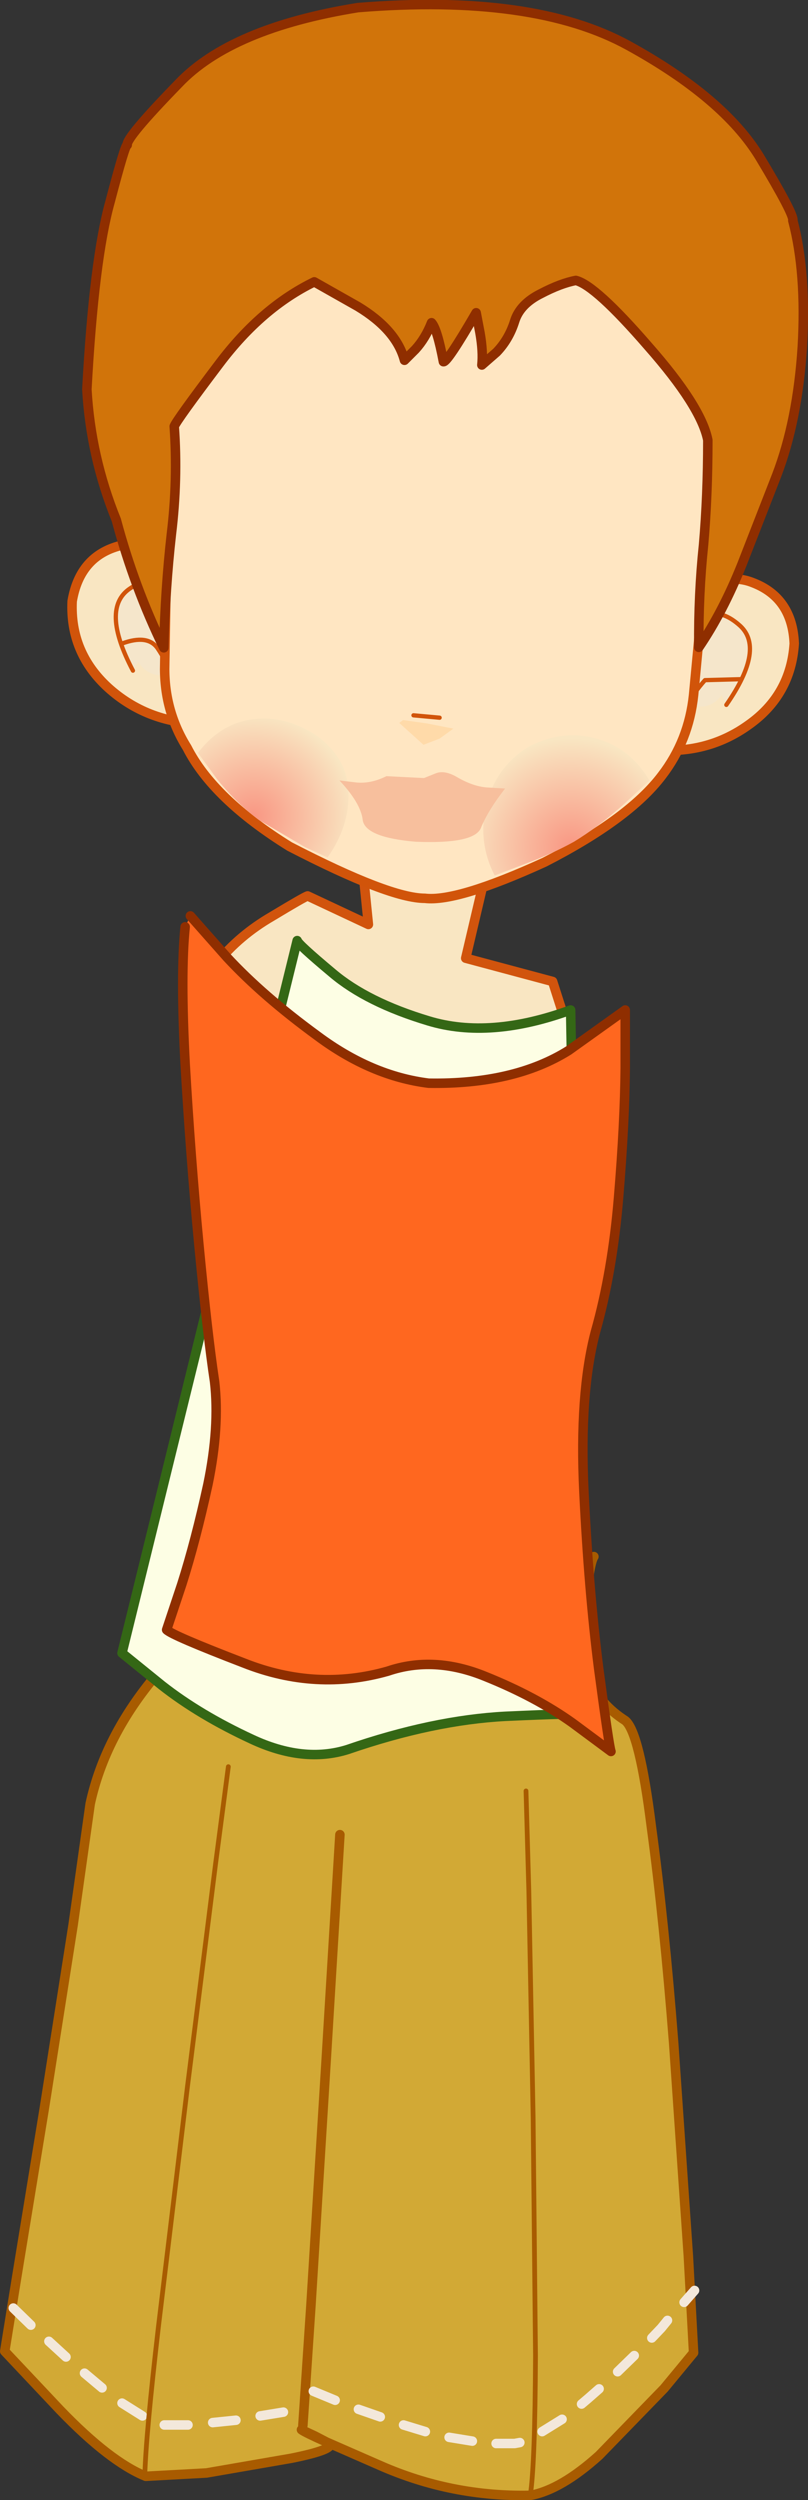
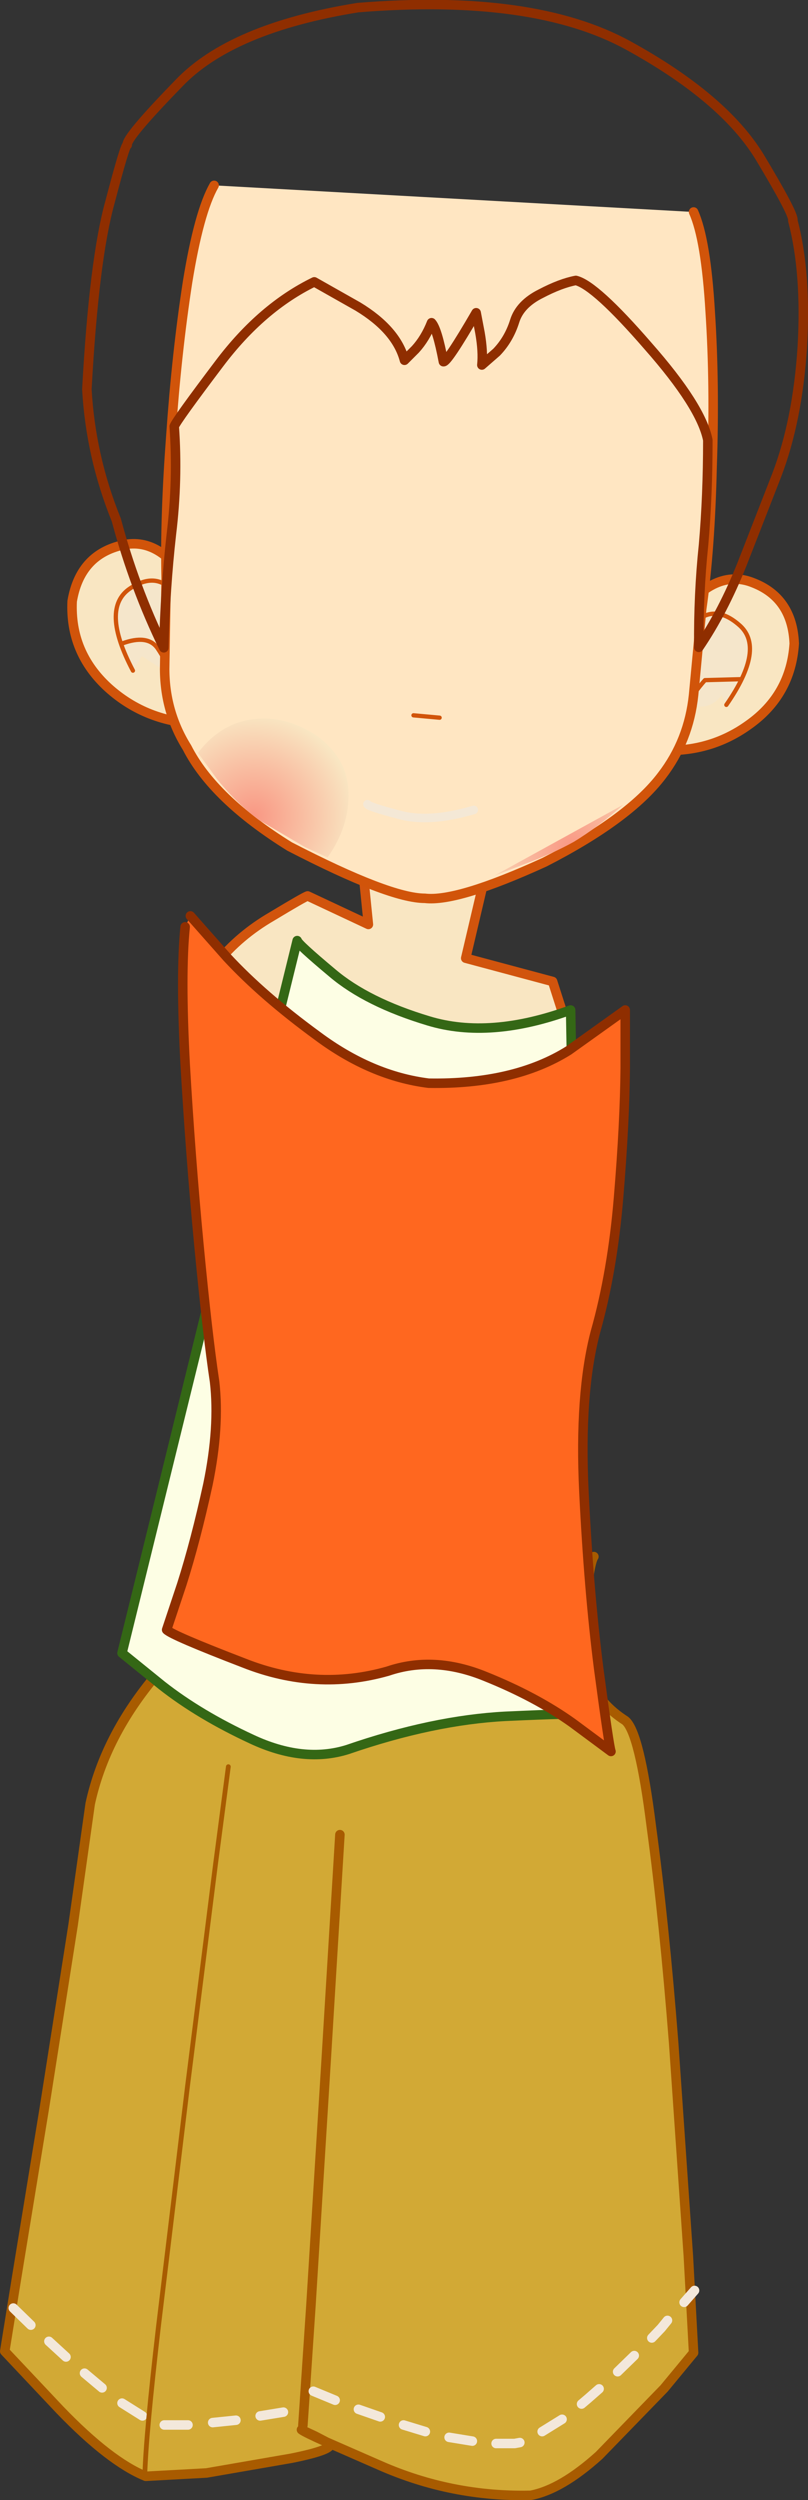
<svg xmlns="http://www.w3.org/2000/svg" height="263.0px" width="85.1px">
  <rect width="100%" height="100%" fill="#333333" stroke="none" />
  <g transform="matrix(1.0, 0.0, 0.0, 1.0, -15.05, -0.9)">
    <path d="M88.1 248.4 L85.0 252.15 78.15 259.2 Q74.15 262.8 70.95 263.4 62.65 263.6 55.05 260.25 L49.45 257.8 49.8 258.05 Q49.95 258.65 45.75 259.5 L36.8 261.05 30.4 261.4 Q26.6 259.85 21.35 254.4 L15.55 248.25 16.8 240.5 19.7 222.8 22.75 203.4 24.55 190.65 Q26.1 183.5 31.55 177.05 37.1 170.6 37.75 170.1 37.95 170.45 43.7 172.55 49.45 174.55 58.5 173.7 67.5 172.9 77.6 164.65 77.05 165.4 76.45 172.0 75.75 178.6 80.9 181.9 82.4 183.1 83.65 193.05 85.0 203.0 86.0 215.8 L87.55 238.25 88.1 248.4 M46.8 256.5 L48.2 257.15 49.45 257.8 Q47.1 256.75 46.8 256.5 47.1 256.75 49.45 257.8 L48.2 257.15 46.8 256.5" fill="#d2a935" fill-rule="evenodd" stroke="none" />
    <path d="M88.1 248.4 L85.0 252.15 78.15 259.2 Q74.15 262.8 70.95 263.4 62.65 263.6 55.05 260.25 L49.45 257.8 49.8 258.05 Q49.95 258.65 45.75 259.5 L36.8 261.05 30.4 261.4 Q26.6 259.85 21.35 254.4 L15.55 248.25 16.8 240.5 19.7 222.8 22.75 203.4 24.55 190.65 Q26.1 183.5 31.55 177.05 37.1 170.6 37.75 170.1 37.95 170.45 43.7 172.55 49.45 174.55 58.5 173.7 67.5 172.9 77.6 164.65 77.05 165.4 76.45 172.0 75.75 178.6 80.9 181.9 82.4 183.1 83.65 193.05 85.0 203.0 86.0 215.8 L87.55 238.25 88.1 248.4 M46.8 256.5 Q47.1 256.75 49.45 257.8 L48.2 257.15 46.8 256.5" fill="none" stroke="#a85b00" stroke-linecap="round" stroke-linejoin="round" stroke-width="1.0" />
    <path d="M46.95 256.05 L47.8 243.4 49.45 216.85 50.85 193.9" fill="none" stroke="#a85b00" stroke-linecap="round" stroke-linejoin="round" stroke-width="1.0" />
    <path d="M42.45 255.05 L44.9 254.65 M37.45 255.75 L39.9 255.5 M32.35 256.0 L34.85 256.0 M27.9 253.7 L30.05 255.05 M23.95 250.55 L25.8 252.1 M20.2 247.2 L22.0 248.85 M16.45 243.7 L18.3 245.5" fill="none" stroke="#f3e8db" stroke-linecap="round" stroke-linejoin="round" stroke-width="1.0" />
    <path d="M87.1 243.1 L88.2 241.85 M83.7 246.85 L84.7 245.8 85.35 245.0 M80.1 250.4 L81.85 248.7 M67.3 257.95 L69.25 257.95 69.8 257.85 M72.15 256.7 L74.25 255.4 M76.3 253.8 L76.95 253.25 78.15 252.2 M48.05 252.45 L50.35 253.4 M52.8 254.35 L55.1 255.15 M57.55 256.0 L59.85 256.7 M62.35 257.3 L64.8 257.7" fill="none" stroke="#f3e8db" stroke-linecap="round" stroke-linejoin="round" stroke-width="1.0" />
    <path d="M39.1 186.75 L37.75 197.0 34.8 220.35 31.75 245.55 Q30.4 257.15 30.3 261.4" fill="none" stroke="#a85b00" stroke-linecap="round" stroke-linejoin="round" stroke-width="0.5" />
-     <path d="M70.45 189.3 L70.75 199.9 71.2 223.65 71.45 248.7 Q71.4 260.2 70.9 263.4" fill="none" stroke="#a85b00" stroke-linecap="round" stroke-linejoin="round" stroke-width="0.5" />
    <path d="M73.25 104.15 L74.9 109.3 Q76.4 114.05 77.0 119.3 77.55 124.6 75.2 126.35 73.15 127.05 65.85 123.75 58.5 120.45 50.55 115.8 42.5 111.15 38.3 107.75 35.5 105.1 37.9 102.2 40.25 99.3 43.7 97.3 47.1 95.25 47.45 95.15 L53.85 98.15 53.0 89.75 67.05 89.15 64.1 101.7 73.25 104.15" fill="#f9e6c2" fill-rule="evenodd" stroke="none" />
    <path d="M73.25 104.15 L64.1 101.7 67.05 89.15 53.0 89.75 53.85 98.15 47.45 95.15 Q47.1 95.25 43.7 97.3 40.25 99.3 37.9 102.2 35.5 105.1 38.3 107.75 42.5 111.15 50.55 115.8 58.5 120.45 65.85 123.75 73.15 127.05 75.2 126.35 77.55 124.6 77.0 119.3 76.4 114.05 74.9 109.3 L73.25 104.15 Z" fill="none" stroke="#d1540d" stroke-linecap="round" stroke-linejoin="round" stroke-width="1.0" />
    <path d="M60.2 108.3 Q66.65 110.25 75.15 107.15 L76.45 181.25 Q75.95 181.1 68.3 181.45 60.65 181.85 51.65 184.95 47.0 186.4 41.55 183.85 36.05 181.3 32.1 178.2 L27.9 174.8 46.35 99.85 Q46.4 100.2 50.05 103.25 53.7 106.35 60.2 108.3" fill="#fdfee4" fill-rule="evenodd" stroke="none" />
    <path d="M60.2 108.3 Q66.65 110.25 75.15 107.15 L76.45 181.25 Q75.95 181.1 68.3 181.45 60.65 181.85 51.65 184.95 47.0 186.4 41.55 183.85 36.05 181.3 32.1 178.2 L27.9 174.8 46.35 99.85 Q46.4 100.2 50.05 103.25 53.7 106.35 60.2 108.3 Z" fill="none" stroke="#346715" stroke-linecap="round" stroke-linejoin="round" stroke-width="1.0" />
    <path d="M35.1 97.25 L38.95 101.6 Q42.7 105.65 48.45 109.85 54.15 114.1 60.2 114.85 69.2 115.0 74.95 111.4 L80.9 107.15 80.9 113.25 Q80.85 119.05 80.2 126.85 79.55 134.7 77.75 141.05 76.05 147.55 76.55 157.85 77.05 168.15 78.1 176.4 79.2 184.65 79.4 185.15 L75.35 182.15 Q71.5 179.4 66.15 177.25 60.75 175.05 55.9 176.7 48.35 178.85 40.75 175.85 33.2 172.95 32.6 172.35 L34.2 167.55 Q35.65 163.0 36.95 157.05 38.2 151.0 37.65 146.25 36.9 141.3 36.0 131.85 35.1 122.35 34.55 112.8 34.05 103.3 34.55 98.4 L35.1 97.25" fill="#ff671f" fill-rule="evenodd" stroke="none" />
    <path d="M34.55 98.4 Q34.05 103.3 34.55 112.8 35.1 122.35 36.0 131.85 36.9 141.3 37.65 146.25 38.2 151.0 36.95 157.05 35.65 163.0 34.2 167.55 L32.6 172.35 Q33.2 172.95 40.75 175.85 48.35 178.85 55.9 176.7 60.75 175.05 66.15 177.25 71.5 179.4 75.35 182.15 L79.4 185.15 Q79.2 184.65 78.1 176.4 77.05 168.15 76.55 157.85 76.05 147.55 77.75 141.05 79.55 134.7 80.2 126.85 80.85 119.05 80.9 113.25 L80.9 107.15 74.95 111.4 Q69.2 115.0 60.2 114.85 54.15 114.1 48.45 109.85 42.7 105.65 38.95 101.6 L35.1 97.25" fill="none" stroke="#8f2e00" stroke-linecap="round" stroke-linejoin="round" stroke-width="1.0" />
    <path d="M83.7 79.75 L86.55 65.7 Q90.35 60.6 94.35 62.2 98.5 63.8 98.7 68.6 98.35 74.0 93.9 77.15 89.45 80.35 83.7 79.75" fill="#f9e6c2" fill-rule="evenodd" stroke="none" />
    <path d="M86.55 65.7 Q90.35 60.6 94.35 62.2 98.5 63.8 98.7 68.6 98.35 74.0 93.9 77.15 89.45 80.35 83.7 79.75" fill="none" stroke="#d1540a" stroke-linecap="round" stroke-linejoin="round" stroke-width="1.0" />
    <path d="M87.0 68.3 Q88.05 66.75 89.75 67.45 91.4 68.05 92.05 69.6 92.65 71.65 91.25 73.75 89.95 75.75 87.8 75.05 L86.95 74.95 Q86.15 74.75 84.4 72.9 L87.0 68.3" fill="#f5e6cb" fill-rule="evenodd" stroke="none" />
    <path d="M91.55 75.05 L87.7 66.95 Q90.0 64.15 92.85 66.6 95.75 69.0 91.55 75.05" fill="#f5e6cb" fill-rule="evenodd" stroke="none" />
    <path d="M87.7 66.95 Q90.0 64.15 92.85 66.6 95.75 69.0 91.55 75.05" fill="none" stroke="#d1540a" stroke-linecap="round" stroke-linejoin="round" stroke-width="0.45" />
    <path d="M93.0 72.35 L87.5 75.0 Q88.1 73.8 89.3 72.45 L93.0 72.35" fill="#f5e6cb" fill-rule="evenodd" stroke="none" />
    <path d="M93.0 72.35 L89.3 72.45 Q88.1 73.8 87.5 75.0" fill="none" stroke="#d1540a" stroke-linecap="round" stroke-linejoin="round" stroke-width="0.45" />
    <path d="M35.15 62.7 L36.2 77.05 Q30.5 76.9 26.45 73.25 22.4 69.55 22.65 64.15 23.45 59.4 27.7 58.3 31.95 57.15 35.15 62.7" fill="#f9e6c2" fill-rule="evenodd" stroke="none" />
    <path d="M35.15 62.7 Q31.95 57.15 27.7 58.3 23.45 59.4 22.65 64.15 22.4 69.55 26.45 73.25 30.5 76.9 36.2 77.05" fill="none" stroke="#d1540a" stroke-linecap="round" stroke-linejoin="round" stroke-width="1.0" />
-     <path d="M34.35 65.25 L36.4 70.1 Q34.4 71.7 33.55 71.85 L32.75 71.85 Q30.5 72.3 29.4 70.15 28.35 67.95 29.15 65.95 30.0 64.45 31.7 64.0 33.4 63.6 34.35 65.25" fill="#f5e6cb" fill-rule="evenodd" stroke="none" />
    <path d="M33.75 63.8 L29.05 71.45 Q25.6 64.9 28.75 62.8 31.85 60.75 33.75 63.8" fill="#f5e6cb" fill-rule="evenodd" stroke="none" />
    <path d="M33.75 63.8 Q31.85 60.75 28.75 62.8 25.6 64.9 29.05 71.45" fill="none" stroke="#d1540a" stroke-linecap="round" stroke-linejoin="round" stroke-width="0.45" />
    <path d="M33.1 71.9 L27.9 68.6 Q30.6 67.6 31.65 69.1 32.65 70.6 33.1 71.9" fill="#f5e6cb" fill-rule="evenodd" stroke="none" />
    <path d="M27.9 68.6 Q30.6 67.6 31.65 69.1 32.65 70.6 33.1 71.9" fill="none" stroke="#d1540a" stroke-linecap="round" stroke-linejoin="round" stroke-width="0.45" />
    <path d="M88.1 23.2 Q89.4 26.1 89.85 33.7 90.35 41.3 90.05 50.0 89.85 58.7 88.95 65.0 L88.1 74.0 Q87.6 78.8 84.75 82.5 81.3 87.05 72.4 91.6 63.2 95.8 59.8 95.4 56.1 95.4 45.55 89.95 37.5 84.95 34.75 79.55 32.25 75.55 32.4 70.7 L32.55 61.75 Q32.4 55.35 33.05 46.7 33.65 38.05 34.8 30.6 36.0 23.2 37.6 20.4 L88.1 23.2" fill="#ffe6c2" fill-rule="evenodd" stroke="none" />
    <path d="M88.1 23.2 Q89.4 26.1 89.85 33.7 90.35 41.3 90.05 50.0 89.85 58.7 88.95 65.0 L88.1 74.0 Q87.6 78.8 84.75 82.5 81.3 87.05 72.4 91.6 63.2 95.8 59.8 95.4 56.1 95.4 45.55 89.95 37.5 84.95 34.75 79.55 32.25 75.55 32.4 70.7 L32.55 61.75 Q32.4 55.35 33.05 46.7 33.65 38.05 34.8 30.6 36.0 23.2 37.6 20.4" fill="none" stroke="#d1540a" stroke-linecap="round" stroke-linejoin="round" stroke-width="1.0" />
    <path d="M49.55 91.1 L47.15 90.0 42.3 87.15 Q39.9 85.35 37.9 82.85 L35.9 80.1 Q38.3 76.95 41.8 76.55 45.25 76.15 48.55 78.4 51.7 80.8 51.75 84.3 51.85 87.85 49.55 91.1" fill="url(#gradient0)" fill-rule="evenodd" stroke="none" />
-     <path d="M67.15 93.0 Q65.3 89.4 66.3 85.45 67.35 81.5 70.75 79.45 74.3 77.6 77.85 78.6 81.45 79.6 83.45 83.0 L80.7 85.55 Q78.05 87.9 75.5 89.45 73.25 90.7 70.3 91.8 L67.15 93.0" fill="url(#gradient1)" fill-rule="evenodd" stroke="none" />
-     <path d="M57.5 76.65 L60.0 77.0 62.8 77.55 61.35 78.6 59.65 79.25 57.1 76.95 57.5 76.65" fill="#ffdaa9" fill-rule="evenodd" stroke="none" />
+     <path d="M67.15 93.0 L80.7 85.55 Q78.05 87.9 75.5 89.45 73.25 90.7 70.3 91.8 L67.15 93.0" fill="url(#gradient1)" fill-rule="evenodd" stroke="none" />
    <path d="M58.6 76.15 L61.35 76.4" fill="none" stroke="#d1540a" stroke-linecap="round" stroke-linejoin="round" stroke-width="0.45" />
-     <path d="M95.05 17.4 Q98.75 23.55 98.55 24.1 100.0 29.6 99.55 37.4 99.05 45.15 96.85 50.9 L93.2 60.25 Q91.2 65.25 88.65 69.0 88.6 63.4 89.15 58.2 89.6 53.05 89.6 47.2 88.9 43.65 83.3 37.3 77.75 30.9 75.7 30.4 74.1 30.7 72.0 31.8 69.8 32.9 69.25 34.7 68.65 36.6 67.35 37.95 L65.8 39.3 Q65.95 37.9 65.6 35.9 L65.2 33.8 Q62.15 39.05 61.75 38.95 61.1 35.5 60.5 34.85 59.85 36.5 58.8 37.65 L57.65 38.8 Q56.8 35.6 52.75 33.15 L48.15 30.55 Q42.6 33.25 38.15 39.15 33.65 45.1 33.4 45.75 33.8 51.35 33.1 57.1 32.45 62.85 32.3 69.05 29.2 62.7 27.3 55.6 24.6 48.95 24.2 41.85 24.95 28.15 26.65 22.1 28.25 16.0 28.45 16.15 28.3 15.4 33.85 9.7 39.4 3.85 52.75 1.7 71.25 0.2 81.25 5.7 91.25 11.2 95.05 17.4" fill="#d1740a" fill-rule="evenodd" stroke="none" />
    <path d="M95.05 17.4 Q91.25 11.2 81.25 5.7 71.25 0.2 52.75 1.7 39.4 3.85 33.85 9.7 28.3 15.4 28.45 16.15 28.25 16.0 26.65 22.1 24.95 28.15 24.2 41.85 24.6 48.95 27.3 55.6 29.2 62.7 32.3 69.05 32.45 62.85 33.1 57.1 33.8 51.35 33.4 45.75 33.65 45.1 38.15 39.15 42.6 33.25 48.15 30.55 L52.75 33.15 Q56.8 35.6 57.65 38.8 L58.8 37.65 Q59.85 36.5 60.5 34.85 61.1 35.5 61.75 38.95 62.15 39.05 65.2 33.8 L65.6 35.9 Q65.95 37.9 65.8 39.3 L67.35 37.95 Q68.65 36.6 69.25 34.7 69.8 32.9 72.0 31.8 74.1 30.7 75.7 30.4 77.75 30.9 83.3 37.3 88.9 43.65 89.6 47.2 89.6 53.05 89.15 58.2 88.6 63.4 88.65 69.0 91.2 65.25 93.2 60.25 L96.85 50.9 Q99.05 45.15 99.55 37.4 100.0 29.6 98.55 24.1 98.75 23.55 95.05 17.4 Z" fill="none" stroke="#8f2e00" stroke-linecap="round" stroke-linejoin="round" stroke-width="1.0" />
    <path d="M53.75 85.5 Q53.8 85.75 57.05 86.6 60.2 87.5 64.95 86.1" fill="none" stroke="#f4e8d6" stroke-linecap="round" stroke-linejoin="round" stroke-width="0.9" />
-     <path d="M58.85 89.45 Q53.5 89.0 53.25 87.15 53.05 85.4 50.8 83.0 L52.45 83.2 Q54.05 83.4 55.75 82.55 L59.7 82.75 60.95 82.25 Q61.85 81.9 63.1 82.6 64.95 83.7 66.55 83.75 L68.25 83.85 Q66.45 86.15 65.7 88.0 65.0 89.7 58.85 89.45" fill="#f7bf9d" fill-rule="evenodd" stroke="none" />
  </g>
  <defs>
    <radialGradient cx="0" cy="0" gradientTransform="matrix(0.013, 7.0E-4, -7.0E-4, 0.013, 41.75, 86.75)" gradientUnits="userSpaceOnUse" id="gradient0" r="819.2" spreadMethod="pad">
      <stop offset="0.0" stop-color="#f99783" />
      <stop offset="1.0" stop-color="#f9e6c2" />
    </radialGradient>
    <radialGradient cx="0" cy="0" gradientTransform="matrix(0.014, 8.0E-4, -8.0E-4, 0.014, 75.2, 90.05)" gradientUnits="userSpaceOnUse" id="gradient1" r="819.2" spreadMethod="pad">
      <stop offset="0.0" stop-color="#f99783" />
      <stop offset="1.0" stop-color="#f9e6c2" />
    </radialGradient>
  </defs>
</svg>